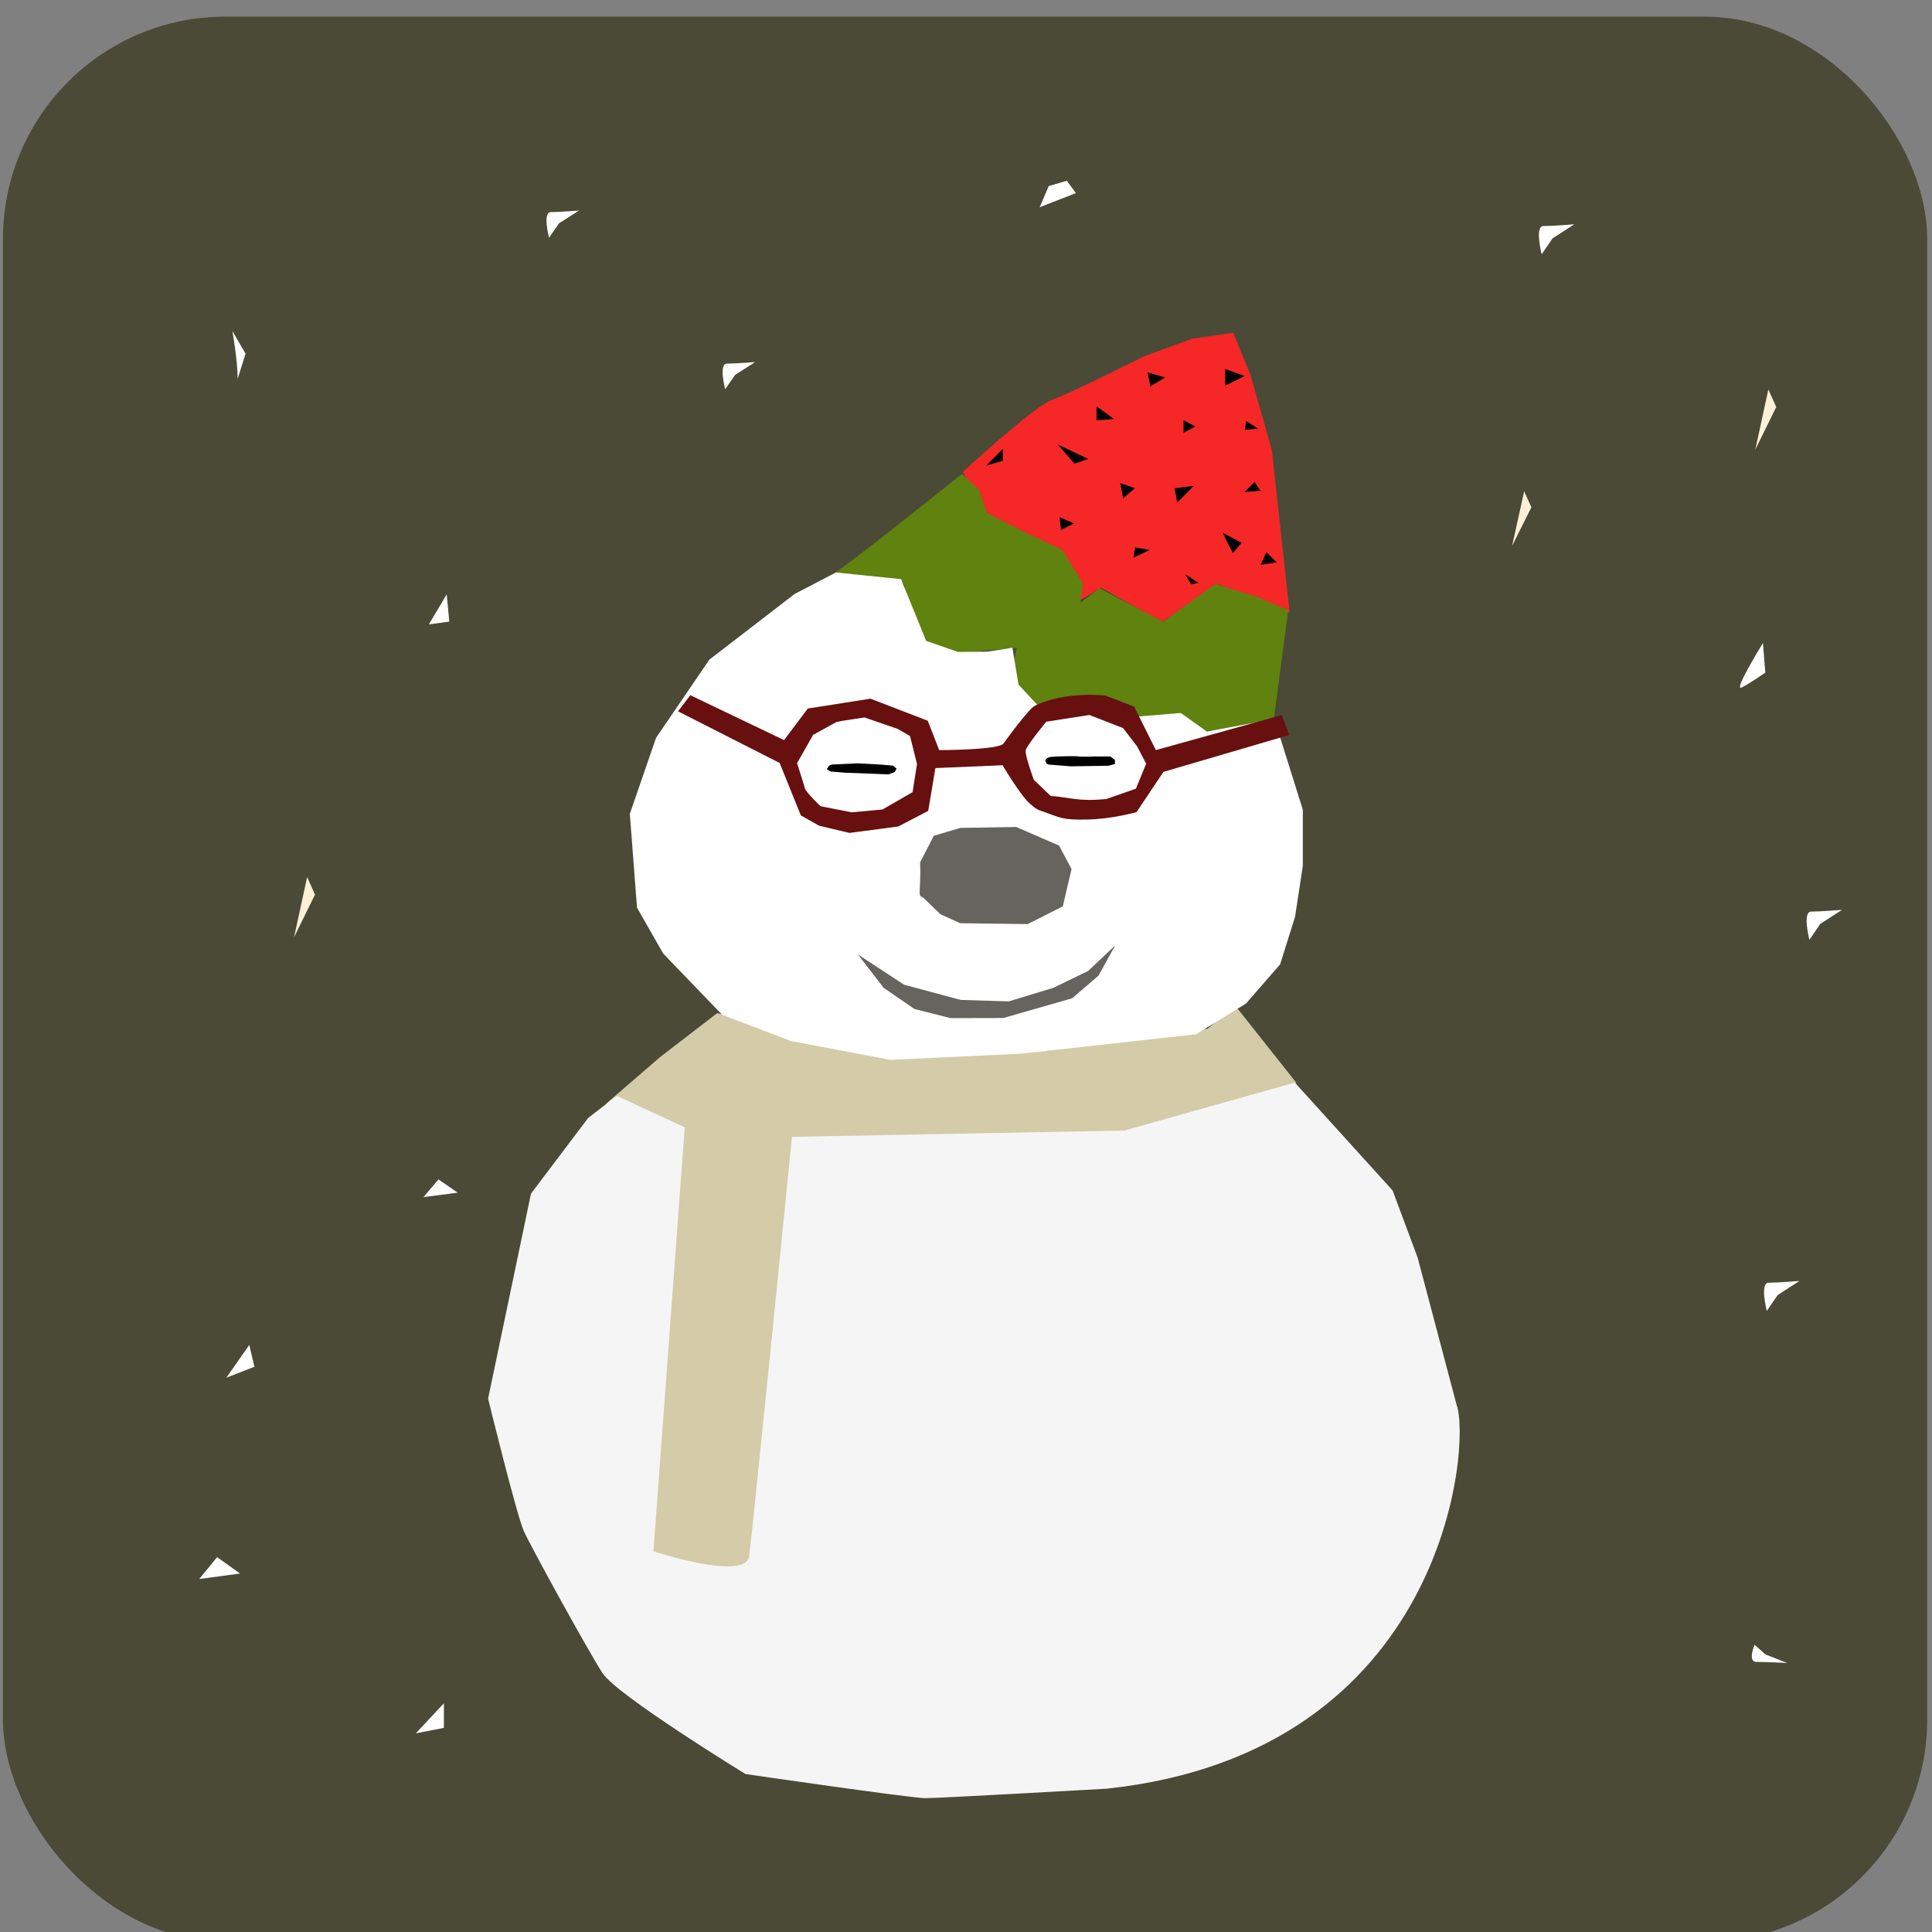
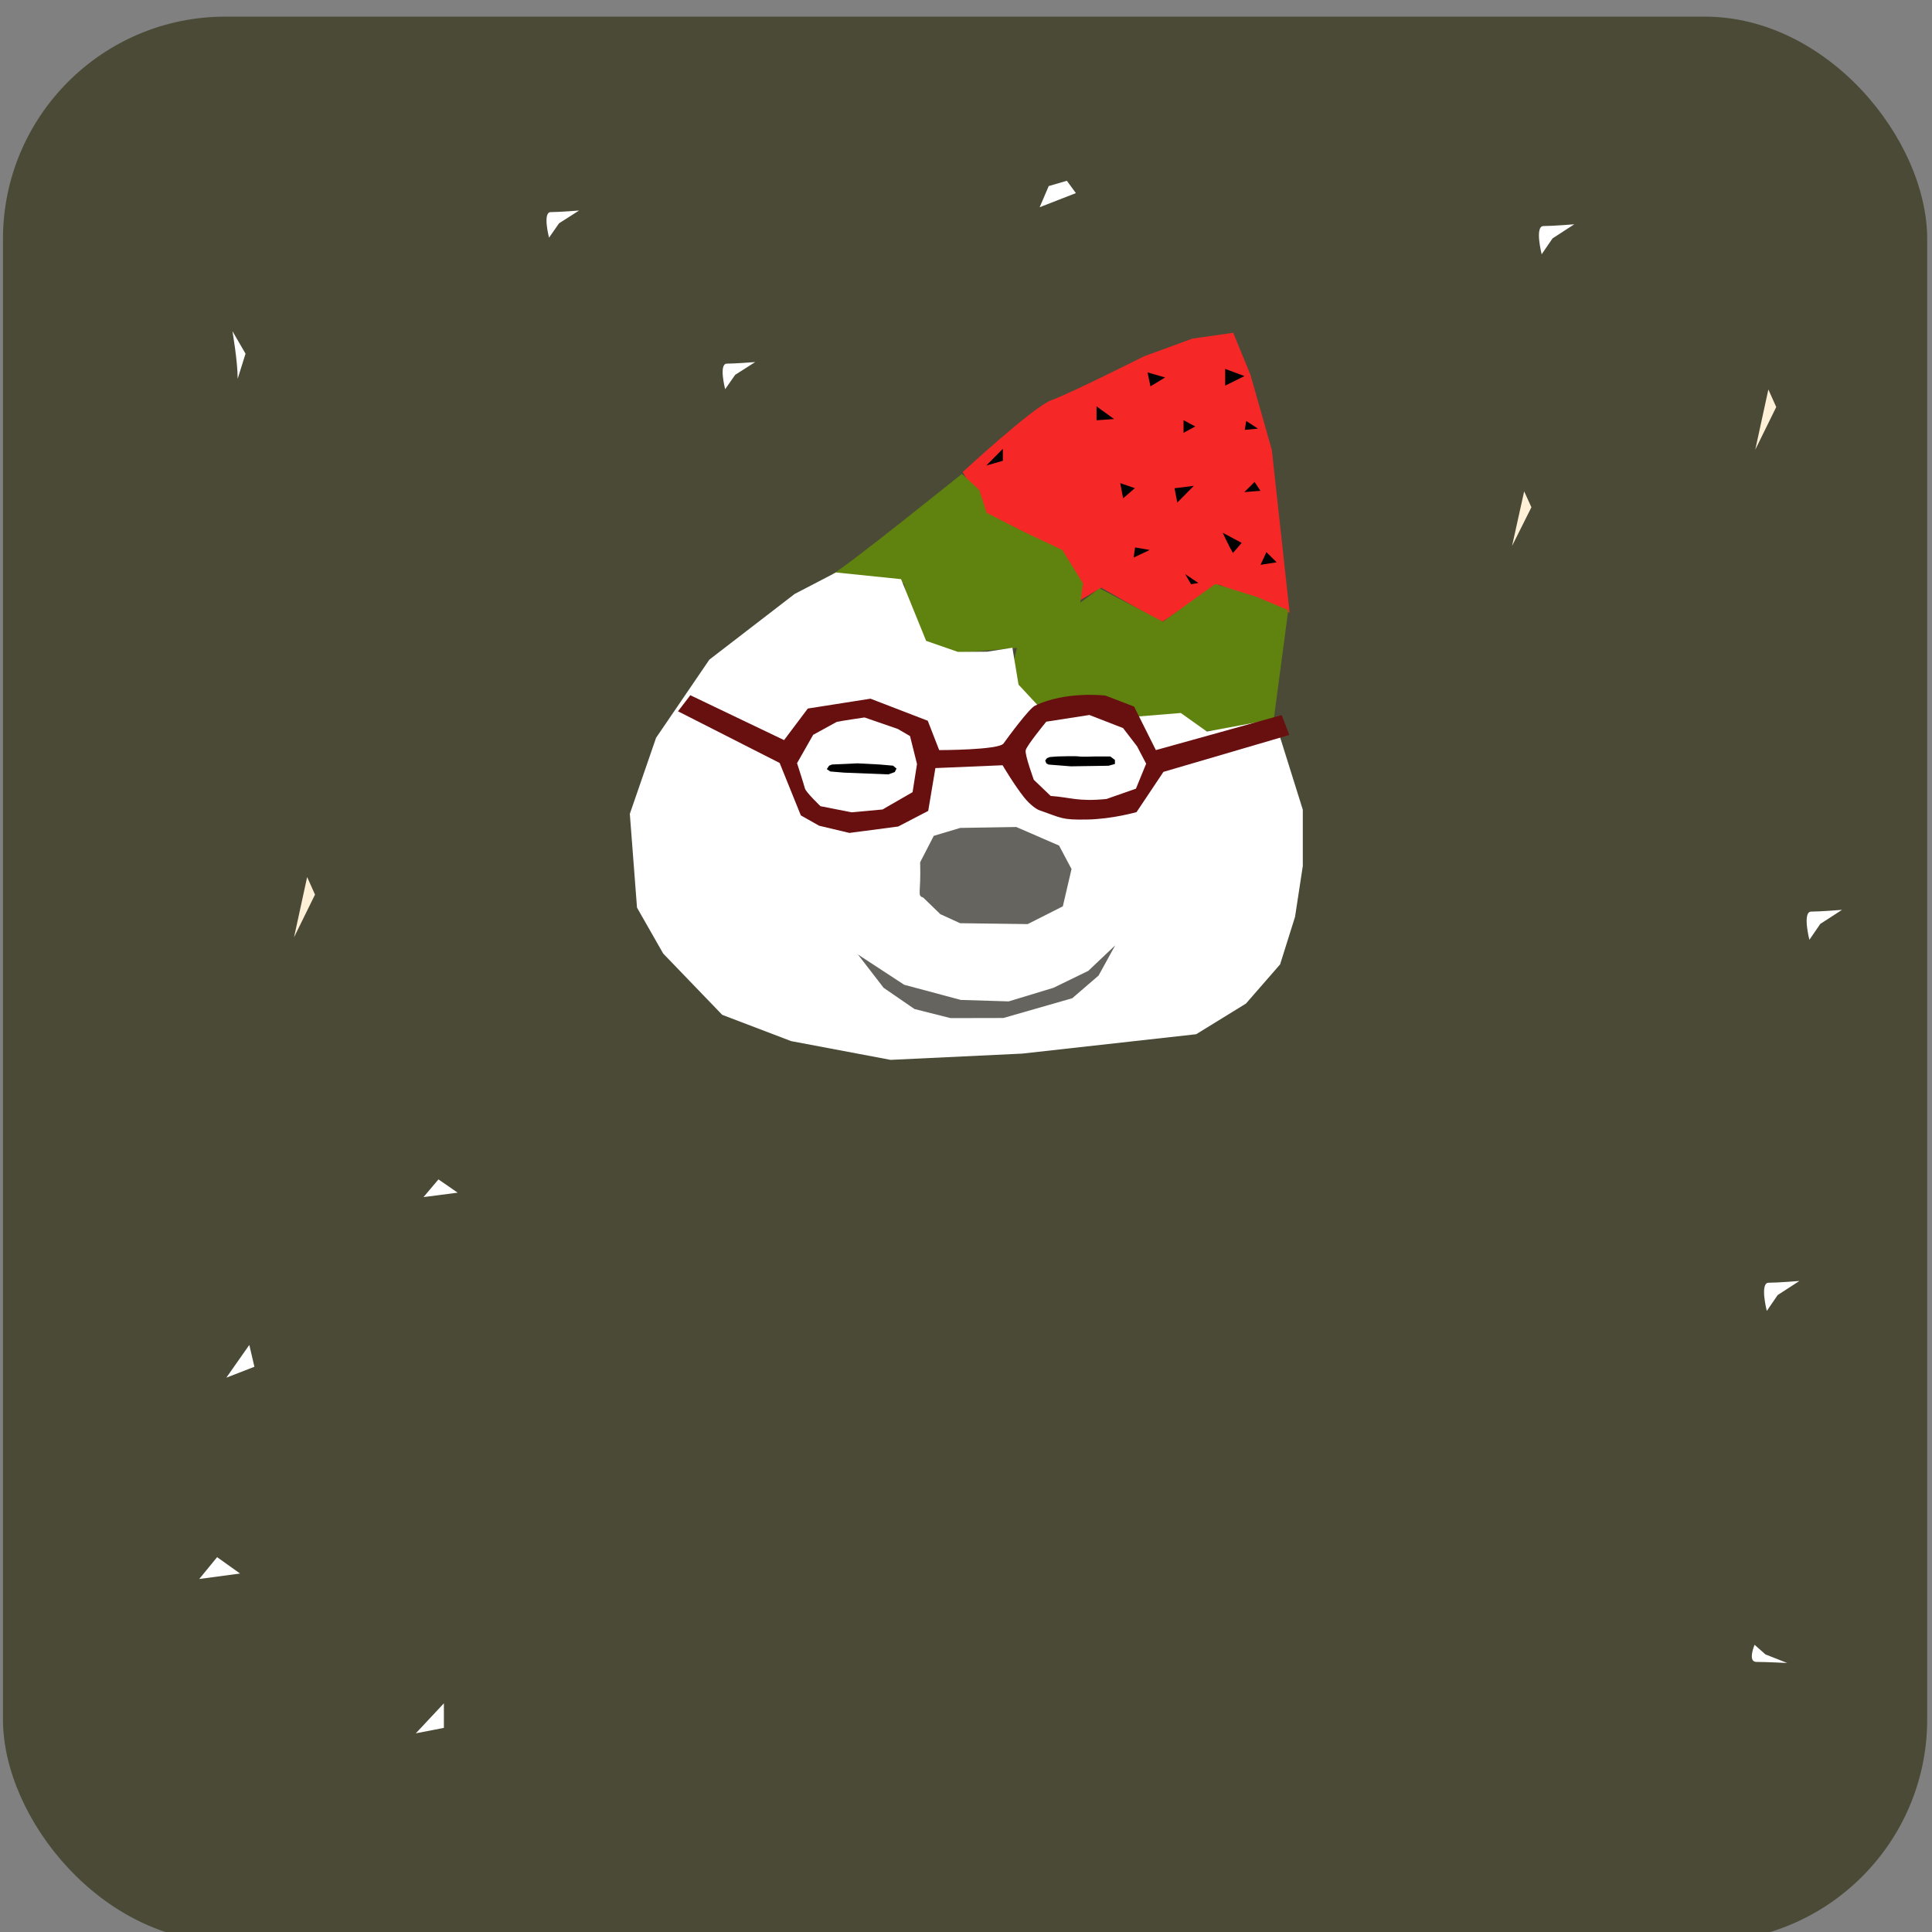
<svg xmlns="http://www.w3.org/2000/svg" xmlns:ns1="http://www.inkscape.org/namespaces/inkscape" xmlns:ns2="http://sodipodi.sourceforge.net/DTD/sodipodi-0.dtd" xmlns:ns3="http://www.openswatchbook.org/uri/2009/osb" id="svg2" version="1.1" ns1:version="0.48.2 r9819" width="1500" height="1500" ns2:docname="the dessert for Christmas.svg">
  <rect width="100%" height="100%" fill="#808080" stroke="none" />
  <defs id="defs6">
    <linearGradient id="linearGradient4054" ns3:paint="solid">
      <stop style="stop-color:#a7ff88;stop-opacity:1;" offset="0" id="stop4056" />
    </linearGradient>
    <linearGradient id="linearGradient4048" ns3:paint="solid">
      <stop style="stop-color:#000000;stop-opacity:1;" offset="0" id="stop4050" />
    </linearGradient>
    <linearGradient id="linearGradient4042" ns3:paint="solid">
      <stop style="stop-color:#000000;stop-opacity:1;" offset="0" id="stop4044" />
    </linearGradient>
    <linearGradient id="linearGradient4036" ns3:paint="solid">
      <stop style="stop-color:#692525;stop-opacity:1;" offset="0" id="stop4038" />
    </linearGradient>
    <linearGradient id="linearGradient4030" ns3:paint="solid">
      <stop style="stop-color:#bd3121;stop-opacity:1;" offset="0" id="stop4032" />
    </linearGradient>
  </defs>
  <ns2:namedview pagecolor="#ffffff" bordercolor="#666666" borderopacity="1" objecttolerance="10" gridtolerance="10" guidetolerance="10" ns1:pageopacity="0" ns1:pageshadow="2" ns1:window-width="1503" ns1:window-height="976" id="namedview4" showgrid="false" borderlayer="true" showborder="true" ns1:showpageshadow="true" ns1:zoom="0.092172518" ns1:cx="423.67403" ns1:cy="727.29425" ns1:window-x="162" ns1:window-y="-17" ns1:window-maximized="0" ns1:current-layer="svg2" showguides="true" ns1:guide-bbox="true" />
  <flowRoot xml:space="preserve" id="flowRoot3965" style="fill:black;stroke:none;stroke-opacity:1;stroke-width:1px;stroke-linejoin:miter;stroke-linecap:butt;fill-opacity:1;font-family:HGMinchoE;font-style:normal;font-weight:normal;font-size:20px;line-height:125%;letter-spacing:0px;word-spacing:0px;-inkscape-font-specification:HGMinchoE;font-stretch:normal;font-variant:normal">
    <flowRegion id="flowRegion3967">
      <rect id="rect3969" width="17.678" height="26.517" x="-601.041" y="1007.972" />
    </flowRegion>
    <flowPara id="flowPara3971" />
  </flowRoot>
  <rect style="opacity:0.99;fill:#4a4a36;fill-opacity:1;stroke:#ffffff;stroke-width:0;stroke-linecap:square;stroke-linejoin:round;stroke-miterlimit:4;stroke-opacity:1;stroke-dasharray:none" id="rect4150" width="1493.958" height="1494.697" x="2.307" y="12.916" ry="172.682" />
  <path style="fill:#ffffff;fill-opacity:1;stroke:#000000;stroke-width:0;stroke-linecap:butt;stroke-linejoin:miter;stroke-miterlimit:4;stroke-opacity:1;stroke-dasharray:none" d="m 1404.809,729.666 c 0,0 -5.627,-21.9 1.407,-21.9 7.034,0 23.914,-1.369 23.914,-1.369 l -16.881,10.95 z" id="path3041" ns1:connector-curvature="0" />
  <path style="fill:#ffffff;fill-opacity:1;stroke:#000000;stroke-width:0;stroke-linecap:butt;stroke-linejoin:miter;stroke-miterlimit:4;stroke-opacity:1;stroke-dasharray:none" d="m 807.194,160.882 7.034,-16.425 14.067,-4.106 7.034,9.581 z" id="path3043" ns1:connector-curvature="0" />
  <path style="fill:#fff1d8;fill-opacity:1;stroke:#000000;stroke-width:0;stroke-linecap:butt;stroke-linejoin:miter;stroke-miterlimit:4;stroke-opacity:1;stroke-dasharray:none" d="m 1372.955,302.388 -10.177,46.763 16.284,-33.124 z" id="path4285" ns1:connector-curvature="0" />
  <path style="fill:#ffffff;fill-opacity:1;stroke:#000000;stroke-width:0;stroke-linecap:butt;stroke-linejoin:miter;stroke-miterlimit:4;stroke-opacity:1;stroke-dasharray:none" d="m 168.559,1208.98 -13.878,16.945 31.721,-4.236 z" id="path4517" ns1:connector-curvature="0" />
  <path style="fill:#ffffff;fill-opacity:1;stroke:#000000;stroke-width:0;stroke-linecap:butt;stroke-linejoin:miter;stroke-miterlimit:4;stroke-opacity:1;stroke-dasharray:none" d="m 184.525,294.091 c 0,-13.639 -4.071,-37.021 -4.071,-37.021 l 10.178,17.536 z" id="path4283" ns1:connector-curvature="0" />
  <path style="fill:#ffffff;stroke:#000000;stroke-width:0;stroke-linecap:butt;stroke-linejoin:miter;stroke-miterlimit:4;stroke-opacity:1;stroke-dasharray:none" d="m 193.562,1044.206 -17.843,25.417 21.808,-8.473 z" id="path4523" ns1:connector-curvature="0" />
  <path style="fill:#ffffff;fill-opacity:1;stroke:#000000;stroke-width:0;stroke-linecap:butt;stroke-linejoin:miter;stroke-miterlimit:4;stroke-opacity:1;stroke-dasharray:none" d="m 344.637,1322.447 -21.808,23.299 21.808,-4.236 z" id="path4529" ns1:connector-curvature="0" />
  <path style="fill:#ffffff;fill-opacity:1;stroke:#000000;stroke-width:0;stroke-linecap:butt;stroke-linejoin:miter;stroke-miterlimit:4;stroke-opacity:1;stroke-dasharray:none" d="m 340.416,915.682 -11.609,13.736 26.535,-3.434 z" id="path4517-1" ns1:connector-curvature="0" />
  <path style="fill:#fff1d8;fill-opacity:1;stroke:#000000;stroke-width:0;stroke-linecap:butt;stroke-linejoin:miter;stroke-miterlimit:4;stroke-opacity:1;stroke-dasharray:none" d="m 238.468,680.931 -10.177,46.763 16.284,-33.124 z" id="path4285-9" ns1:connector-curvature="0" />
  <path style="fill:#ffffff;fill-opacity:1;stroke:#000000;stroke-width:0;stroke-linecap:butt;stroke-linejoin:miter;stroke-miterlimit:4;stroke-opacity:1;stroke-dasharray:none" d="m 1196.954,197.405 c 0,0 -5.627,-21.9 1.407,-21.9 7.034,0 23.914,-1.369 23.914,-1.369 l -16.881,10.95 z" id="path3041-6" ns1:connector-curvature="0" />
  <path style="fill:#ffffff;fill-opacity:1;stroke:#000000;stroke-width:0;stroke-linecap:butt;stroke-linejoin:miter;stroke-miterlimit:4;stroke-opacity:1;stroke-dasharray:none" d="m 1371.739,1017.803 c 0,0 -5.627,-21.9 1.407,-21.9 7.034,0 23.914,-1.369 23.914,-1.369 l -16.881,10.95 z" id="path3041-6-2" ns1:connector-curvature="0" />
  <path style="fill:#ffffff;fill-opacity:1;stroke:#000000;stroke-width:0;stroke-linecap:butt;stroke-linejoin:miter;stroke-miterlimit:4;stroke-opacity:1;stroke-dasharray:none" d="m 426.276,184.513 c 0,0 -5.186,-19.829 1.297,-19.829 6.482,0 22.041,-1.239 22.041,-1.239 l -15.558,9.915 z" id="path3041-6-3" ns1:connector-curvature="0" />
  <path style="fill:#ffffff;fill-opacity:1;stroke:#000000;stroke-width:0;stroke-linecap:butt;stroke-linejoin:miter;stroke-miterlimit:4;stroke-opacity:1;stroke-dasharray:none" d="m 1362.239,1276.995 c 0,0 -5.627,13.306 1.407,13.306 7.034,0 23.914,0.832 23.914,0.832 l -16.881,-6.653 z" id="path3041-6-8" ns1:connector-curvature="0" />
-   <path style="fill:#ffffff;fill-opacity:1;stroke:#000000;stroke-width:0;stroke-linecap:butt;stroke-linejoin:miter;stroke-miterlimit:4;stroke-opacity:1;stroke-dasharray:none" d="m 346.837,461.464 -13.878,23.299 15.86,-2.118 z" id="path4527" ns1:connector-curvature="0" />
-   <path style="fill:#ffffff;fill-opacity:1;stroke:#000000;stroke-width:0;stroke-linecap:butt;stroke-linejoin:miter;stroke-miterlimit:4;stroke-opacity:1;stroke-dasharray:none" d="m 1368.756,499.22 c 0,0 -23.754,38.356 -16.445,34.52 7.309,-3.836 18.272,-11.507 18.272,-11.507 z" id="path4525" ns1:connector-curvature="0" />
+   <path style="fill:#ffffff;fill-opacity:1;stroke:#000000;stroke-width:0;stroke-linecap:butt;stroke-linejoin:miter;stroke-miterlimit:4;stroke-opacity:1;stroke-dasharray:none" d="m 1368.756,499.22 z" id="path4525" ns1:connector-curvature="0" />
  <path style="fill:#fff1d8;fill-opacity:1;stroke:#000000;stroke-width:0;stroke-linecap:butt;stroke-linejoin:miter;stroke-miterlimit:4;stroke-opacity:1;stroke-dasharray:none" d="m 1183.355,381.49 -9.38,42.341 15.008,-29.991 z" id="path4285-0" ns1:connector-curvature="0" />
  <path style="fill:#ffffff;fill-opacity:1;stroke:#000000;stroke-width:0;stroke-linecap:butt;stroke-linejoin:miter;stroke-miterlimit:4;stroke-opacity:1;stroke-dasharray:none" d="m 563.017,302.158 c 0,0 -5.186,-19.829 1.297,-19.829 6.482,0 22.041,-1.239 22.041,-1.239 l -15.558,9.915 z" id="path3041-6-6" ns1:connector-curvature="0" />
  <g id="g5113" transform="translate(1454.996,-97.234)">
    <g id="g5083">
-       <path ns2:nodetypes="cccccccccccscccc" style="fill:#d4cba8;fill-opacity:1;stroke:#000000;stroke-width:0;stroke-linecap:butt;stroke-linejoin:miter;stroke-miterlimit:4;stroke-opacity:1;stroke-dasharray:none" d="m -898.153,883.799 c 0,0 80.007,19.422 107.596,24.278 27.589,4.855 148.979,4.855 148.979,4.855 l 124.149,-16.994 21.283,-18.14 47.689,60.19 -91.043,35.637 -148.979,21.85 -124.149,-2.428 -20.197,-10.04 -30.569,330.723 c 0,0 -106.489,21.63 -106.489,4.636 0,-16.994 43.677,-345.875 43.677,-345.875 l -58.308,-18.288 42.221,-36.417 z" id="path2993" ns1:connector-curvature="0" />
-       <path style="fill:#f5f5f5;fill-opacity:1;stroke:#000000;stroke-width:0;stroke-linecap:butt;stroke-linejoin:miter;stroke-miterlimit:4;stroke-opacity:1;stroke-dasharray:none" d="m -976.116,948.035 52.74,24.491 -24.288,329.106 c 0,0 71.476,23.567 74.252,3.974 2.776,-19.593 33.309,-325.733 33.309,-325.733 l 258.147,-4.898 132.246,-37.245 75.937,83.778 19.43,52.134 30.321,114.578 c 11.049,29.879 -7.428,269.385 -271.671,297.749 0,0 -129.752,7.347 -140.855,7.347 -11.103,0 -139.64,-18.72 -139.64,-18.72 0,0 -99.928,-61.228 -111.031,-78.372 -11.103,-17.144 -55.515,-97.965 -61.067,-110.211 -5.551,-12.245 -27.758,-102.863 -27.758,-102.863 l 33.309,-159.193 44.412,-58.779 z" id="path2995" ns1:connector-curvature="0" ns2:nodetypes="cccscccccccscsccccc" ns1:transform-center-x="20.931426" />
      <path style="fill:#f52727;fill-opacity:1;stroke:#000000;stroke-width:0;stroke-linecap:butt;stroke-linejoin:miter;stroke-miterlimit:4;stroke-opacity:1;stroke-dasharray:none" d="m -707.541,463.72 c 0,0 55.177,-50.983 68.972,-55.838 13.794,-4.855 71.73,-33.989 71.73,-33.989 l 37.549,-13.755 31.744,-4.534 13.473,32.855 16.553,58.266 13.794,126.243 -55.177,-21.85 -44.142,29.133 -46.901,-26.705 -16.553,9.711 -8.277,-24.278 -13.794,-16.994 -27.589,-12.139 -27.589,-12.139 -2.759,-14.567 z" id="path2987" ns1:connector-curvature="0" ns2:nodetypes="cscccccccccccccccc" />
      <path style="fill:#60820f;fill-opacity:1;stroke:#000000;stroke-width:0;stroke-linecap:butt;stroke-linejoin:miter;stroke-miterlimit:4;stroke-opacity:1;stroke-dasharray:none" d="m -808.709,542.913 c 8.554,-3.703 100.526,-77.761 100.526,-77.761 l 13.498,12.522 5.75,17.707 27.791,14.206 31.004,14.699 16.045,26.033 -2.139,14.812 14.97,-11.109 49.188,25.92 40.623,-29.321 32.035,9.975 24.633,10.391 -11.746,88.567 -55.604,5.554 -14.97,-12.96 -49.188,3.703 -51.327,0 -27.802,-16.663 -6.416,-12.96 6.416,-25.92 -44.911,3.703 c 0,0 -32.079,-3.703 -34.218,-12.96 -2.139,-9.257 -8.554,-40.732 -8.554,-40.732 l -23.525,-1.851 z" id="path4154" ns1:connector-curvature="0" ns2:nodetypes="cccccccccccccccccccccccccc" />
      <path style="fill:#000000;fill-opacity:1;stroke:#000000;stroke-width:0;stroke-linecap:butt;stroke-linejoin:miter;stroke-miterlimit:4;stroke-opacity:1;stroke-dasharray:none" d="m -689.244,458.683 12.832,-12.96 0,9.257 z" id="path4156" ns1:connector-curvature="0" />
-       <path style="fill:#000000;fill-opacity:1;stroke:#000000;stroke-width:0;stroke-linecap:butt;stroke-linejoin:miter;stroke-miterlimit:4;stroke-opacity:1;stroke-dasharray:none" d="m -620.808,457.245 -12.832,-14.812 23.525,11.109 z" id="path4158" ns1:connector-curvature="0" />
      <path style="fill:#000000;fill-opacity:1;stroke:#000000;stroke-width:0;stroke-linecap:butt;stroke-linejoin:miter;stroke-miterlimit:4;stroke-opacity:1;stroke-dasharray:none" d="m -540.949,487.414 -2.139,-11.109 14.97,-1.851 z" id="path4166" ns1:connector-curvature="0" />
      <path style="fill:#000000;fill-opacity:1;stroke:#000000;stroke-width:0;stroke-linecap:butt;stroke-linejoin:miter;stroke-miterlimit:4;stroke-opacity:1;stroke-dasharray:none" d="m -503.761,396.627 0,-12.96 14.97,5.554 z" id="path4174" ns1:connector-curvature="0" />
      <path style="fill:#000000;fill-opacity:1;stroke:#000000;stroke-width:0;stroke-linecap:butt;stroke-linejoin:miter;stroke-miterlimit:4;stroke-opacity:1;stroke-dasharray:none" d="m -476.304,535.755 4.539,-9.824 7.943,7.859 z" id="path4189" ns1:connector-curvature="0" />
      <path style="fill:#000000;fill-opacity:1;stroke:#000000;stroke-width:0;stroke-linecap:butt;stroke-linejoin:miter;stroke-miterlimit:4;stroke-opacity:1;stroke-dasharray:none" d="m -536.088,433.28 0,-9.824 9.078,4.912 z" id="path4191" ns1:connector-curvature="0" />
-       <path style="fill:#000000;fill-opacity:1;stroke:#000000;stroke-width:0;stroke-linecap:butt;stroke-linejoin:miter;stroke-miterlimit:4;stroke-opacity:1;stroke-dasharray:none" d="m -631.267,508.595 -1.135,-9.824 11.348,4.912 z" id="path4197" ns1:connector-curvature="0" />
      <path style="fill:#000000;fill-opacity:1;stroke:#000000;stroke-width:0;stroke-linecap:butt;stroke-linejoin:miter;stroke-miterlimit:4;stroke-opacity:1;stroke-dasharray:none" d="m -582.991,484.11 -2.27,-11.789 11.348,3.93 z" id="path4199" ns1:connector-curvature="0" />
      <path style="fill:#000000;fill-opacity:1;stroke:#000000;stroke-width:0;stroke-linecap:butt;stroke-linejoin:miter;stroke-miterlimit:4;stroke-opacity:1;stroke-dasharray:none" d="m -561.778,397.178 -2.269,-10.806 13.617,3.93 z" id="path4201" ns1:connector-curvature="0" />
      <path style="fill:#000000;fill-opacity:1;stroke:#000000;stroke-width:0;stroke-linecap:butt;stroke-linejoin:miter;stroke-miterlimit:4;stroke-opacity:1;stroke-dasharray:none" d="m -603.655,423.544 c 0,-4.912 0,-10.806 0,-10.806 l 13.617,9.824 z" id="path4203" ns1:connector-curvature="0" />
      <path style="fill:#ffffff;fill-opacity:1;stroke:#ffffff;stroke-width:0;stroke-linecap:butt;stroke-linejoin:miter;stroke-miterlimit:4;stroke-opacity:1;stroke-dasharray:none" d="m -805.986,541.704 50.557,5.177 19.489,47.911 24.686,8.578 22.784,-0.17 19.496,-3.069 4.764,28.65 24.83,26.705 55.177,4.856 6.381,-6.311 39.589,-3.239 20.243,14.406 52.418,-9.711 19.13,61.022 2.941,9.383 0,43.7 -6.024,39.462 -11.604,36.932 -26.514,30.427 -38.658,23.795 -135.151,15.05 -102.078,4.855 -77.248,-14.566 -53.493,-20.395 -45.826,-47.583 -20.329,-35.65 -5.576,-72.801 20.387,-59.064 41.383,-60.694 66.213,-50.983 z" id="path2991" ns1:connector-curvature="0" ns2:nodetypes="ccccccccccccccccccccccccccccccc" />
      <path style="fill:#65645e;fill-opacity:1;stroke:#000000;stroke-width:0;stroke-linecap:butt;stroke-linejoin:miter;stroke-miterlimit:4;stroke-opacity:1;stroke-dasharray:none" d="m -709.589,814.01 -15.329,-7.017 -13.238,-12.82 c -4.969,-1.811 -1.71,-2.377 -2.437,-27.489 l 10.585,-20.516 20.536,-6.14 43.515,-0.711 33.227,14.424 9.667,18.224 -6.755,28.949 -27.278,13.783 z" id="path3009" ns1:connector-curvature="0" ns2:nodetypes="cccccccccccc" />
      <path style="fill:#65645e;fill-opacity:1;stroke:#a57777;stroke-width:0;stroke-linecap:butt;stroke-linejoin:miter;stroke-miterlimit:4;stroke-opacity:1;stroke-dasharray:none" d="m -788.924,838.287 35.955,23.526 43.945,11.763 37.193,1.133 34.718,-10.544 27.053,-13.154 20.887,-19.783 -12.897,23.44 -20.442,17.602 -53.456,15.335 -41.046,0.086 -27.965,-7.058 -23.97,-16.468 z" id="path4089" ns1:connector-curvature="0" ns2:nodetypes="cccccccccccccc" />
      <path style="fill:#000000;fill-opacity:1;stroke:#000000;stroke-width:0;stroke-linecap:butt;stroke-linejoin:miter;stroke-miterlimit:4;stroke-opacity:1;stroke-dasharray:none" d="M -545.591,520.195 z" id="path4162" ns1:connector-curvature="0" />
      <path style="fill:#000000;fill-opacity:1;stroke:#000000;stroke-width:0;stroke-linecap:butt;stroke-linejoin:miter;stroke-miterlimit:4;stroke-opacity:1;stroke-dasharray:none" d="m -530.272,550.838 -4.539,-7.859 10.213,6.877 z" id="path4193" ns1:connector-curvature="0" />
      <path style="fill:#000000;fill-opacity:1;stroke:#000000;stroke-width:0;stroke-linecap:butt;stroke-linejoin:miter;stroke-miterlimit:4;stroke-opacity:1;stroke-dasharray:none" d="m -497.752,526.579 c -3.404,-5.894 -7.944,-15.718 -7.944,-15.718 l 14.752,7.859 z" id="path4195" ns1:connector-curvature="0" />
      <path style="fill:#000000;fill-opacity:1;stroke:#000000;stroke-width:0;stroke-linecap:butt;stroke-linejoin:miter;stroke-miterlimit:4;stroke-opacity:1;stroke-dasharray:none" d="m -574.859,530.128 1.135,-7.859 11.348,1.965 z" id="path4205" ns1:connector-curvature="0" />
      <path style="fill:#000000;fill-opacity:1;stroke:#000000;stroke-width:0;stroke-linecap:butt;stroke-linejoin:miter;stroke-miterlimit:4;stroke-opacity:1;stroke-dasharray:none" d="m -488.884,479.286 7.943,-7.859 4.539,6.877 z" id="path4207" ns1:connector-curvature="0" />
      <path style="fill:#000000;fill-opacity:1;stroke:#000000;stroke-width:0;stroke-linecap:butt;stroke-linejoin:miter;stroke-miterlimit:4;stroke-opacity:1;stroke-dasharray:none" d="m -488.553,430.985 1.135,-6.877 9.078,5.894 z" id="path4209" ns1:connector-curvature="0" />
      <path style="fill:#680f0f;fill-opacity:1;stroke:#542929;stroke-width:0;stroke-linecap:butt;stroke-linejoin:miter;stroke-miterlimit:4;stroke-opacity:1;stroke-dasharray:none" d="m -459.868,652.431 5.877,15.428 -97.711,28.652 -20.876,31.229 c 0,0 -18.823,5.445 -38.501,5.775 -19.895,0.333 -19.218,-1.034 -37.368,-7.368 -1.378,-0.481 -6.553,-3.706 -11.429,-9.814 -7.639,-9.57 -16.721,-24.964 -16.721,-24.964 l -52.162,2.204 -5.581,33.241 -23.281,12.116 -37.875,4.992 -23.554,-5.603 -14.187,-8.024 -16.438,-40.689 -78.915,-40.113 9.551,-12.489 72.789,34.846 18.434,-24.504 48.669,-7.652 44.458,17.138 8.868,22.783 c 0,0 46.284,0 49.958,-5.143 3.673,-5.143 19.851,-27.091 24.347,-29.284 23.928,-11.668 54.791,-7.901 54.791,-7.901 l 22.246,8.533 16.897,33.795 z" id="path4979" ns1:connector-curvature="0" ns2:nodetypes="ccccssscccccccccccccccsscccc" />
      <path style="fill:#ffffff;fill-opacity:1;stroke:#000000;stroke-width:0;stroke-linecap:butt;stroke-linejoin:miter;stroke-miterlimit:4;stroke-opacity:1;stroke-dasharray:none" d="m -805.377,657.72 c 2.939,-0.735 21.602,-3.454 21.602,-3.454 l 25.843,8.932 9.486,5.529 5.413,21.692 -3.441,21.847 -23.342,13.452 -23.999,2.195 -24.154,-4.756 c 0,0 -11.355,-10.853 -12.09,-13.791 -0.735,-2.939 -6.109,-19.604 -6.109,-19.604 l 12.502,-22.002 z" id="path4981" ns1:connector-curvature="0" ns2:nodetypes="cccccccccsccc" />
      <path style="fill:#ffffff;fill-opacity:1;stroke:#000000;stroke-width:0;stroke-linecap:butt;stroke-linejoin:miter;stroke-miterlimit:4;stroke-opacity:1;stroke-dasharray:none" d="m -642.665,657.546 33.46,-5.194 26.152,10.156 10.866,14.152 7.063,13.508 -7.927,19.385 -22.89,8.017 c -22.26,2.215 -27.686,-1.28 -43.333,-2.372 l -13.057,-12.515 c 0,0 -7.063,-19.243 -6.328,-22.916 0.735,-3.673 15.995,-22.221 15.995,-22.221 z" id="path4983" ns1:connector-curvature="0" ns2:nodetypes="cccccccccsc" />
      <path style="fill:#000000;stroke:#000000;stroke-width:0;stroke-linecap:butt;stroke-linejoin:miter;stroke-miterlimit:4;stroke-opacity:1;stroke-dasharray:none" d="m -634.028,684.542 c 0,0 14.435,-0.451 16.691,0 2.256,0.451 12.631,0 12.631,0 l 11.729,0 3.609,2.707 0,3.158 -4.962,1.353 -29.322,0.451 -11.278,-0.902 -5.864,-0.451 -1.804,-0.902 -0.902,-2.256 1.353,-1.804 2.256,-0.902 z" id="path4985" ns1:connector-curvature="0" />
      <path style="fill:#000000;stroke:#000000;stroke-width:0;stroke-linecap:butt;stroke-linejoin:miter;stroke-miterlimit:4;stroke-opacity:1;stroke-dasharray:none" d="m -789.168,689.889 17.142,0.902 10.375,0.902 2.707,2.256 -1.353,2.707 -4.962,1.804 -34.284,-1.353 -10.827,-0.902 -2.707,-1.804 1.804,-2.707 2.256,-0.902 z" id="path4989" ns1:connector-curvature="0" />
    </g>
  </g>
</svg>